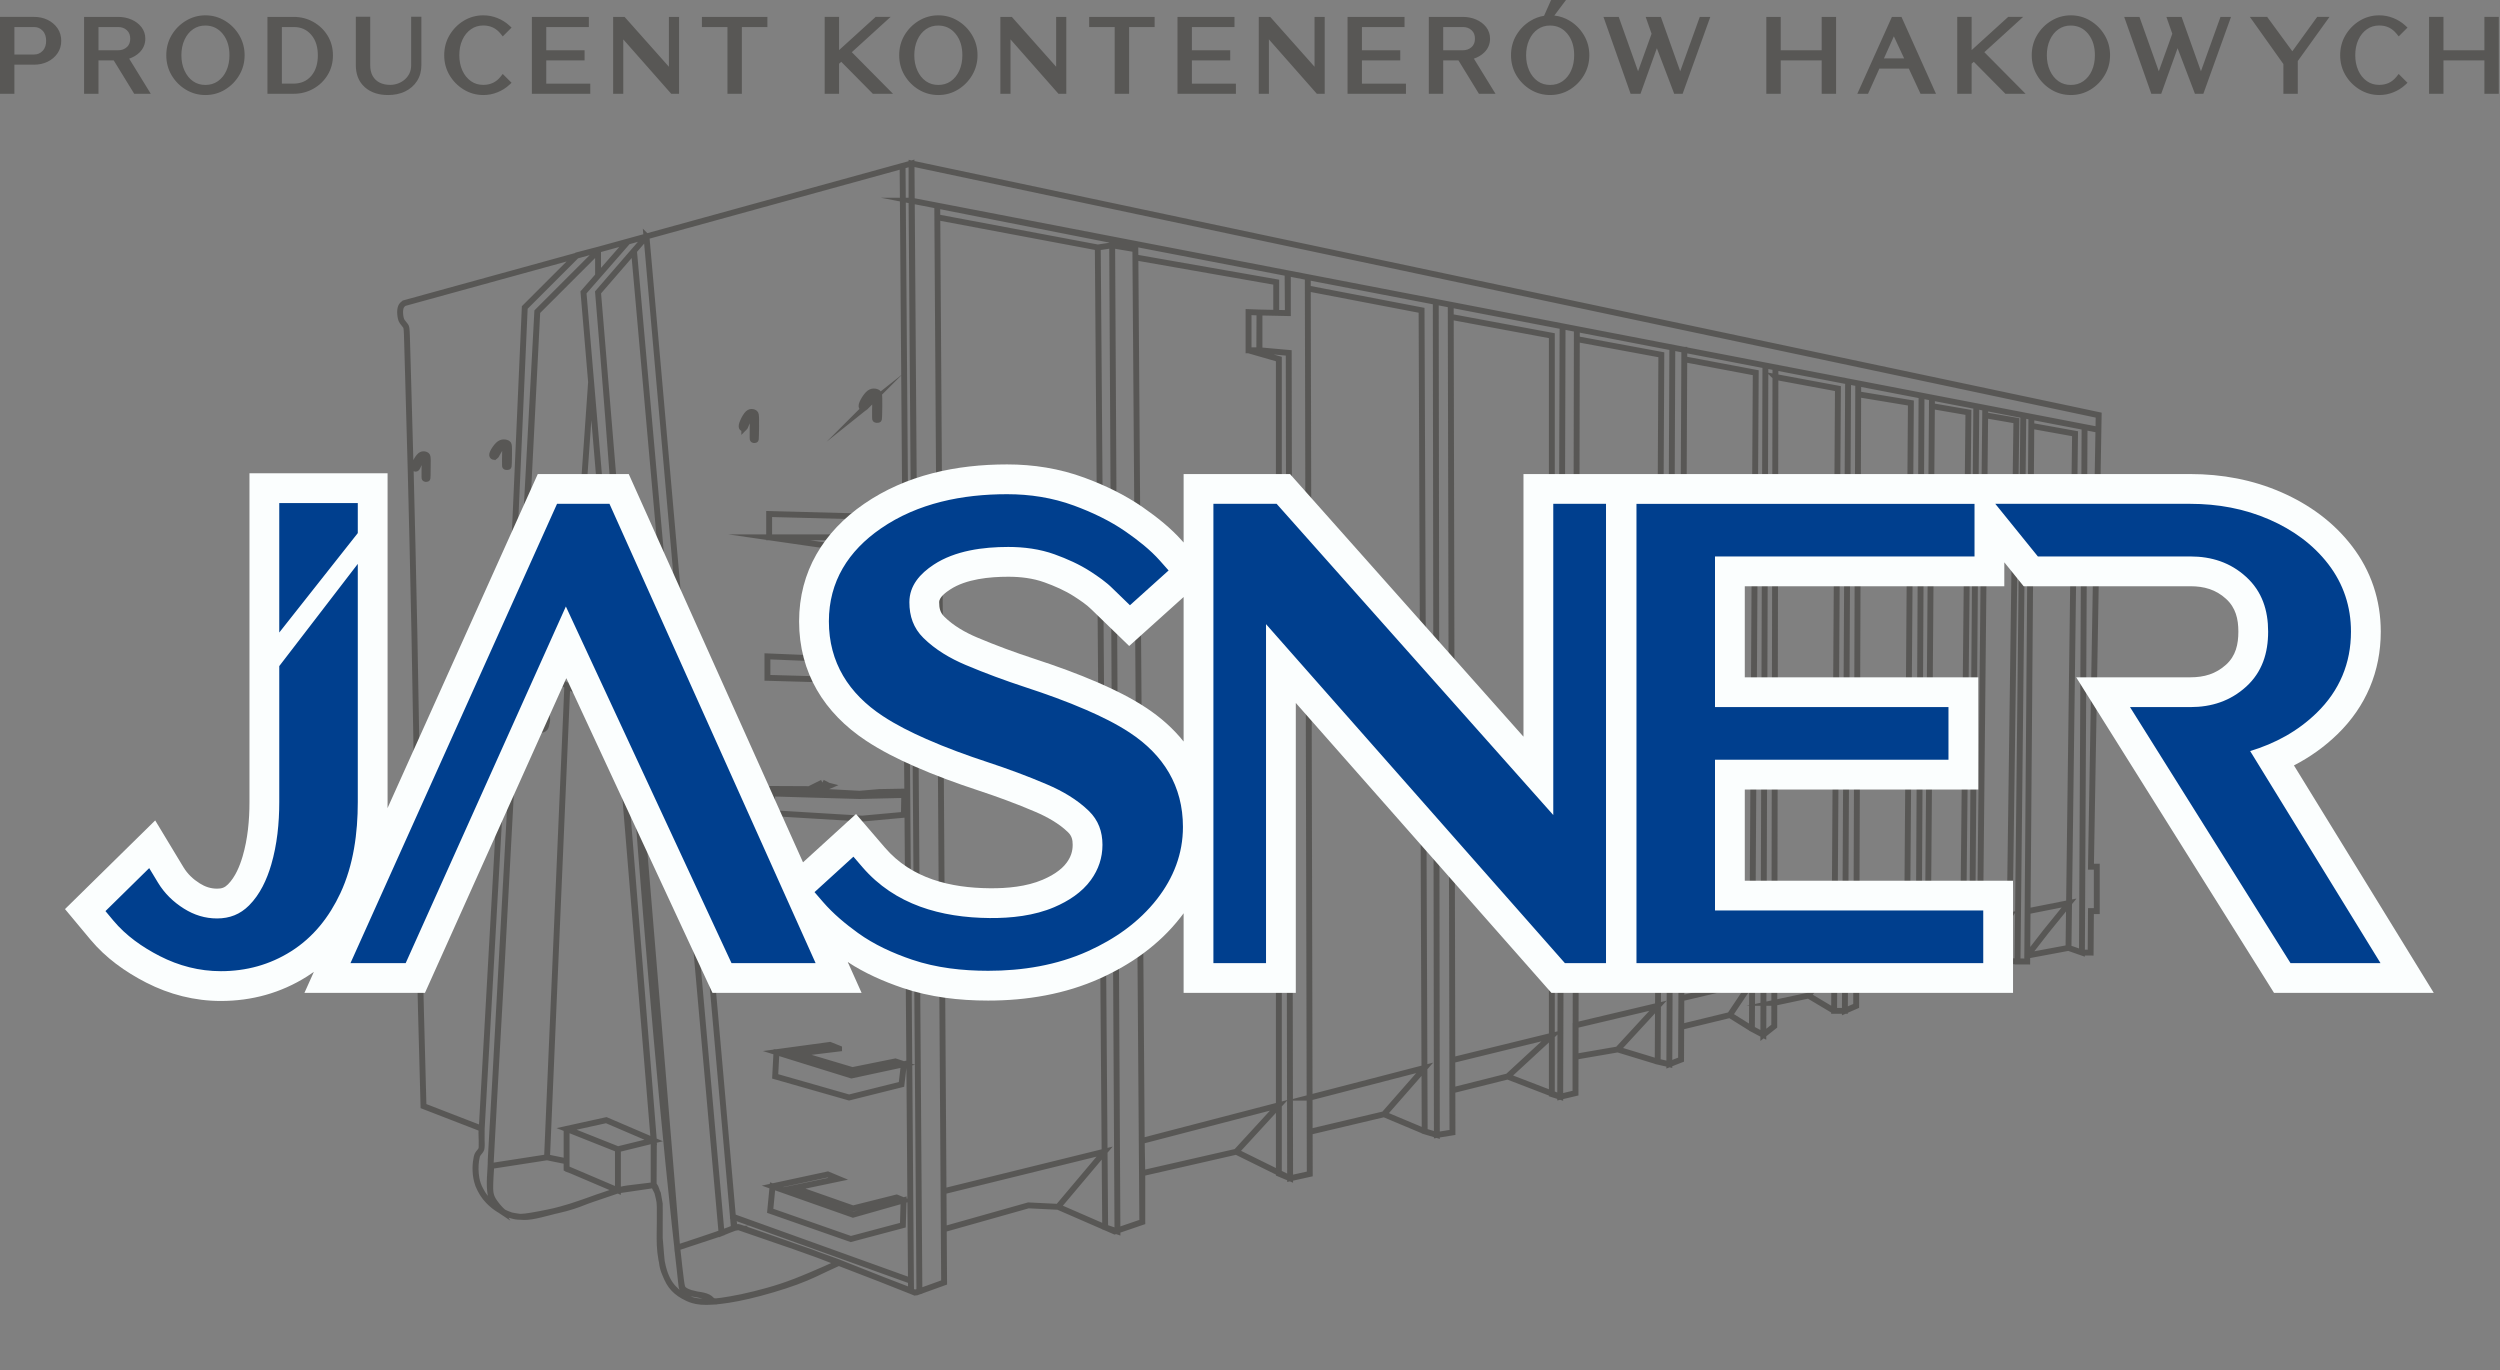
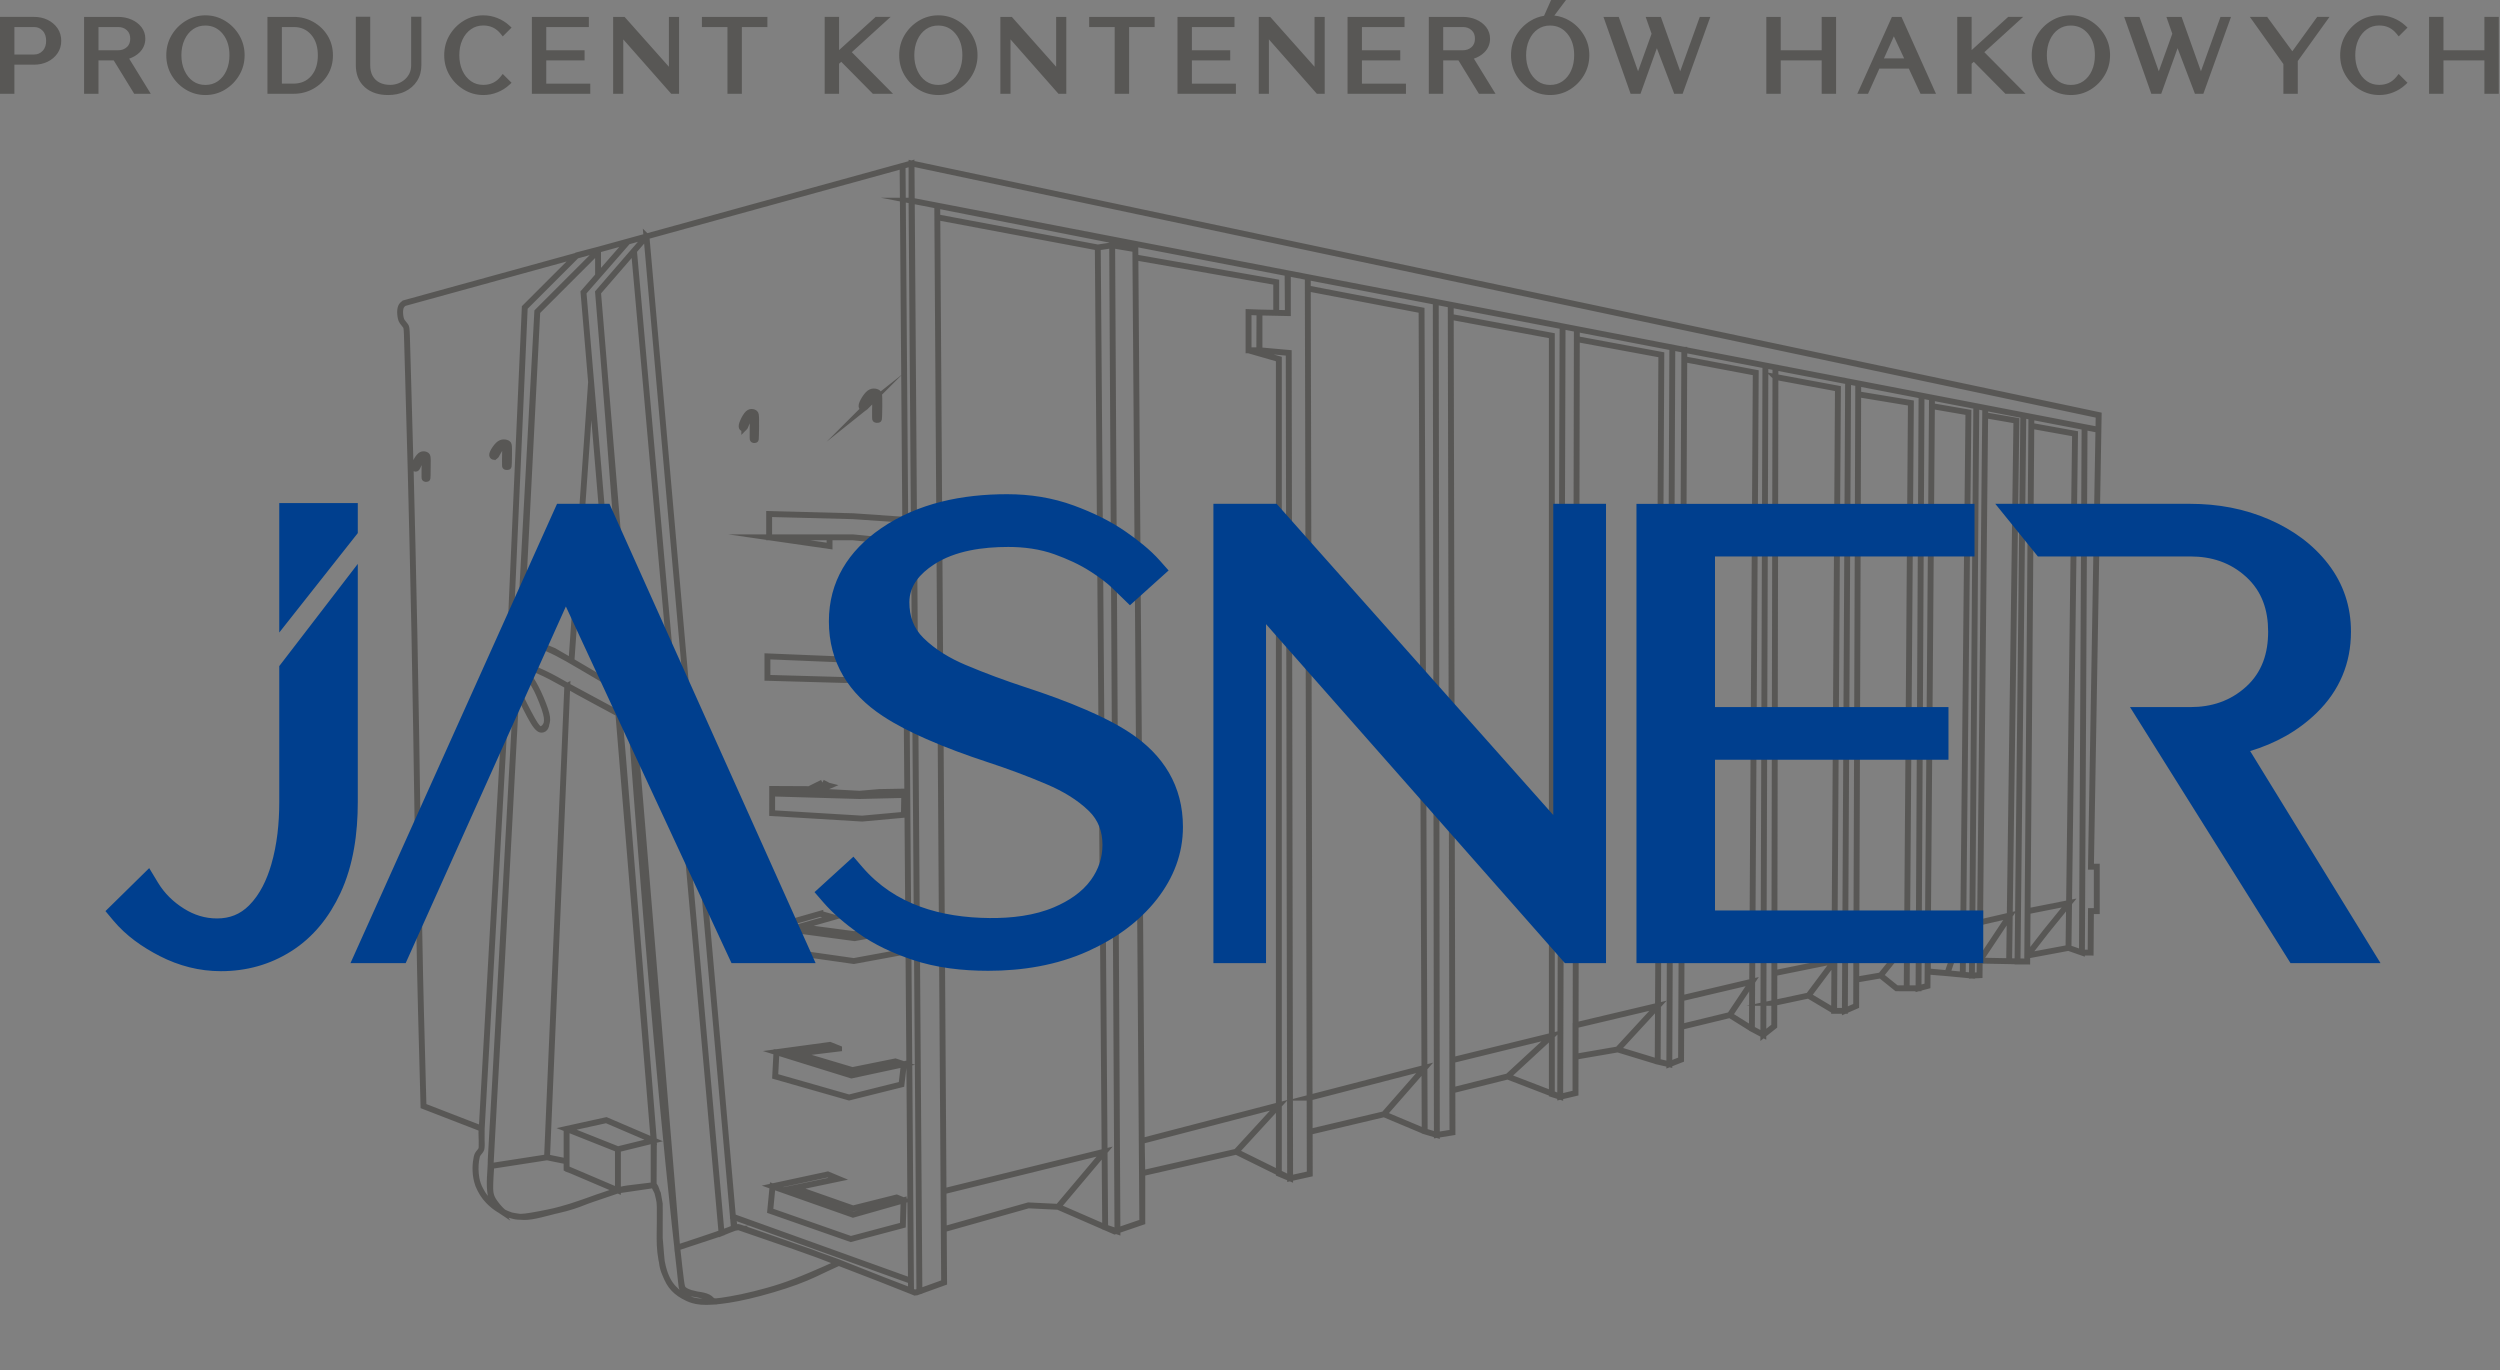
<svg xmlns="http://www.w3.org/2000/svg" width="100%" height="100%" viewBox="0 0 208 114" version="1.1" xml:space="preserve" style="fill-rule:evenodd;clip-rule:evenodd;stroke-miterlimit:22.926;">
  <rect x="0" y="0" width="208" height="114" fill="#808080" stroke="none" />
  <g>
    <path d="M168.668,79.506l0.028,-3.692l3.451,-0.682l-1.929,2.377l-1.55,1.997Zm-0.329,-44.955l0.673,0.13l-0.348,45.318l-0.806,-0l0.481,-45.448Zm0.673,0.13l4.424,0.854l-0.219,43.719l-1.118,-0.389l0.545,-42.78l-3.638,-0.656l0.006,-0.748Zm-4.3,45.243l0,-3.178l2.5,-0.576l-2.5,3.754Zm0.46,-45.985l3.167,0.612l-0.481,45.433l-0.697,-0.014l0.603,-44.972l-2.598,-0.45l0.006,-0.609Zm-4.774,43.971l0,2.928l1.625,0.134l1.319,-3.849l-2.944,0.787Zm-5.957,3.596l0,-2.035l4.224,-1.03l-2.195,2.717l-2.029,0.348Zm9.986,-47.71l0.745,0.143l-0.472,47.197l-0.636,0.03l0.363,-47.37Zm-3.686,-0.712l3.686,0.712l-0.363,47.37l-0.762,-0.073l0.47,-46.781l-3.037,-0.526l0.006,-0.702Zm-0.869,-0.168l0.869,0.168l-0.374,48.944l-0.745,0.198l0.25,-49.31Zm-0,0l-0.25,49.31l-1.009,-0l0.025,-0.025l0.348,-48.671l-4.384,-0.726l0.003,-0.904l5.267,1.016Zm-6.111,-1.179l0.844,0.163l-0.171,51.793l-0.94,0.411l0.267,-52.367Zm-6.139,51.7l0.005,-2.47l4.996,-1.013l-2.157,2.878l-2.844,0.605Zm-7.733,-0.376l-0.011,2.375l4.046,-0.984l1.858,-2.779l-5.893,1.388Zm7.825,-51.699l5.202,0.969l-0.318,51.773l0.896,-0l0.267,-52.367l-6.044,-1.167l-0.003,0.792Zm-0.832,-0.953l0.835,0.161l-0.098,54.806l-0.909,0.725l0.172,-55.692Zm-6.747,-1.303l-0,0.783l5.943,1.121l-0.319,54.587l0.951,0.504l0.172,-55.692l-6.747,-1.303Zm-9.053,58.814l0,-2.615l6.862,-1.626l-3.348,3.635l-3.514,0.606Zm8.055,-59.006l0.998,0.192l-0.27,59.056l-0.977,0.385l0.249,-59.633Zm-7.945,-0.7l7.031,1.303l-0.303,58.809l0.968,0.221l0.249,-59.633l-7.944,-1.534l-0.001,0.834Zm-67.2,16.491l5.027,0.727l0,-0.727l-5.027,0Zm-0,-1.938l-0,1.938l6.966,0l3.937,0.394l0,-1.878l-3.907,-0.272l-6.996,-0.182Zm-0.143,11.842l-0,1.787l6.422,0.181l4.481,-0.182l-0,-1.658l-4.574,0.133l-6.329,-0.261Zm0.395,11.41l-0.002,1.635l7.493,0.454l3.468,-0.318l0.03,-1.649l-3.721,0.09l-7.268,-0.212Zm4.179,-0.909l-1.09,0.545l-3.089,-0.015l-0,0.379l7.268,0.212l3.721,-0.09l0.005,-0.281l-2.09,0.038l-1.637,0.141l-3.595,-0.194l1.083,-0.462l-0.122,-0.031l-0.454,-0.242Zm-4.076,12.035l-0,1.859l6.689,0.954l3.952,-0.727l0.075,-1.897l-3.962,0.72l-6.754,-0.909Zm3.907,-1.121l-3.907,1.121l6.754,0.909l3.962,-0.72l-0.733,-0.185l-3.259,0.571l-4.574,-0.605l2.806,-0.799l-1.049,-0.292Zm-3.653,11.516l-0.106,2.014l6.148,1.757l4.362,-1.09l0.197,-1.681l-4.361,0.939l-6.24,-1.939Zm5.21,-0.303l-0.757,-0.303l-4.453,0.606l6.24,1.939l4.361,-0.939l-0.707,-0.231l-3.572,0.722l-4.595,-1.37l3.483,-0.424Zm-5.534,11.464l-0.197,2.037l6.708,2.347l4.331,-1.151l0.061,-2.067l-4.209,1.196l-6.694,-2.362Zm4.594,-0.989l-4.594,0.989l6.694,2.362l4.209,-1.196l-0.583,-0.236l-3.626,0.91l-4.865,-1.708l3.63,-0.761l-0.865,-0.36Zm-7.89,3.521l14.809,5.33l0.011,0.825l-8.317,-3.205l-6.036,-2.081l-0.311,0.054l-0.156,-0.923Zm-0.036,0.99c-0.225,0.084 -0.568,0.225 -1.352,0.498c-0.784,0.273 -2.008,0.677 -2.622,0.879c-0.615,0.203 -0.62,0.205 -0.623,0.206c-0.002,0.001 -0.002,0.001 -0.002,0.004c0,0.004 0.001,0.01 0.06,0.54c0.059,0.528 0.175,1.58 0.252,2.154c0.077,0.575 0.115,0.673 0.23,0.774c0.114,0.101 0.307,0.206 0.586,0.29c0.279,0.084 0.644,0.148 0.904,0.208c0.261,0.059 0.416,0.114 0.552,0.201c0.137,0.087 0.255,0.206 0.404,0.258c0.148,0.051 0.327,0.035 0.716,-0.021c0.388,-0.057 0.987,-0.154 1.667,-0.297c0.68,-0.144 1.441,-0.334 2.17,-0.539c0.728,-0.205 1.423,-0.426 2.267,-0.752c0.845,-0.326 1.838,-0.757 2.474,-1.036c0.637,-0.279 0.916,-0.407 1.058,-0.473c0.142,-0.066 0.146,-0.07 0.144,-0.073c-0.001,-0.004 -0.009,-0.007 -0.805,-0.293c-0.795,-0.286 -2.378,-0.856 -3.751,-1.342c-1.371,-0.487 -2.532,-0.891 -3.14,-1.097c-0.607,-0.207 -0.66,-0.215 -0.69,-0.221c-0.031,-0.005 -0.038,-0.006 -0.044,-0.006c-0.006,0 -0.011,0.001 -0.067,0.015c-0.056,0.014 -0.163,0.04 -0.388,0.123Zm-20.157,-3.588c-0.007,0.397 0.017,0.599 0.066,0.784c0.049,0.185 0.123,0.352 0.305,0.611c0.181,0.259 0.469,0.609 0.72,0.807c0.25,0.197 0.463,0.243 0.672,0.284c0.208,0.041 0.412,0.079 0.662,0.108c0.25,0.029 0.546,0.05 1.017,-0.024c0.471,-0.074 1.118,-0.245 1.668,-0.387c0.551,-0.141 1.006,-0.255 1.565,-0.431c0.559,-0.175 1.222,-0.413 1.897,-0.648c0.676,-0.234 1.364,-0.465 1.708,-0.58l0.343,-0.116l-0.306,-0.13c-0.306,-0.13 -0.918,-0.391 -1.629,-0.693c-0.71,-0.303 -1.519,-0.647 -1.924,-0.82c-0.406,-0.173 -0.409,-0.174 -0.41,-0.174c-0.001,-0.001 -0.001,-0.001 -0.001,-0.002l-0,-0.604c-0,-0.001 -0,-0.001 -0.001,-0.001c-0,0 -0.001,-0 -0.269,-0.054c-0.269,-0.055 -0.804,-0.164 -1.075,-0.219c-0.27,-0.055 -0.276,-0.057 -0.281,-0.057c-0.005,-0 -0.01,0 -0.723,0.111c-0.713,0.111 -2.136,0.331 -2.905,0.45c-0.769,0.119 -0.885,0.137 -0.945,0.146c-0.059,0.009 -0.062,0.01 -0.064,0.012c-0.001,0.001 -0.002,0.004 -0.002,0.012c-0.001,0.008 -0.002,0.022 -0.022,0.324c-0.02,0.303 -0.059,0.894 -0.066,1.291Zm11.96,-77.764l-2.99,3.455l6.588,79.481l3.687,-1.217l-7.285,-81.719Zm1.038,-1.199l7.277,82.494l-1.03,0.424l-7.285,-81.719l1.038,-1.199Zm0.599,75.216l0,3.719l-2.974,0.436l0,-3.423l2.974,-0.732Zm-7.244,-0.964l3.301,-0.727l3.943,1.691l-2.974,0.732l-4.27,-1.696Zm-0,-0l-0,3.301l4.27,1.818l0,-3.423l-4.27,-1.696Zm-1.627,2.364l1.627,0.331l-0,-2.695l3.301,-0.727l3.943,1.691l-2.942,-35.544l-4.243,-2.285l-1.686,39.229Zm1.686,-39.229l-1.686,39.229l-4.701,0.728l2.161,-39.678l0.076,0.076c0.178,0.383 0.355,0.765 0.576,1.206c0.221,0.44 0.485,0.938 0.664,1.254c0.179,0.316 0.275,0.452 0.371,0.572c0.097,0.121 0.195,0.226 0.317,0.257c0.122,0.031 0.269,-0.013 0.359,-0.125c0.091,-0.112 0.127,-0.292 0.148,-0.443c0.022,-0.151 0.03,-0.274 0.005,-0.457c-0.025,-0.183 -0.084,-0.428 -0.2,-0.766c-0.117,-0.338 -0.291,-0.769 -0.433,-1.093c-0.142,-0.324 -0.25,-0.542 -0.414,-0.821c-0.163,-0.279 -0.381,-0.62 -0.572,-0.872c-0.19,-0.252 -0.352,-0.417 -0.4,-0.532c-0.047,-0.116 0.02,-0.183 0.118,-0.198c0.098,-0.015 0.227,0.023 0.443,0.104c0.215,0.081 0.519,0.205 0.818,0.337c0.3,0.132 0.595,0.272 0.948,0.455c0.353,0.184 0.763,0.41 1.006,0.545c0.244,0.135 0.32,0.178 0.396,0.222Zm-4.046,0.589c0.344,0.76 0.867,1.831 1.22,2.407c0.353,0.576 0.534,0.657 0.711,0.591c0.177,-0.065 0.348,-0.278 0.414,-0.54c0.066,-0.262 0.025,-0.575 -0.151,-1.1c-0.177,-0.525 -0.49,-1.262 -0.773,-1.802c-0.283,-0.541 -0.535,-0.884 -0.732,-1.167c-0.197,-0.282 -0.338,-0.504 -0.363,-0.615c-0.025,-0.111 0.066,-0.111 0.464,0.035c0.399,0.146 1.106,0.439 1.797,0.793c0.692,0.353 1.368,0.767 2.327,1.301c0.959,0.533 2.201,1.187 2.823,1.527c0.622,0.341 0.624,0.367 0.593,0.005c-0.03,-0.362 -0.094,-1.113 -0.126,-1.489c-0.031,-0.375 -0.031,-0.375 -0.579,-0.697c-0.548,-0.322 -1.643,-0.965 -2.468,-1.449c-0.825,-0.483 -1.38,-0.807 -1.949,-1.098c-0.568,-0.291 -1.15,-0.549 -1.681,-0.696c-0.53,-0.147 -1.009,-0.182 -1.311,-0.196c-0.301,-0.013 -0.424,-0.005 -0.572,0.06c-0.148,0.065 -0.321,0.187 -0.428,0.313c-0.107,0.127 -0.147,0.258 -0.167,0.415c-0.02,0.156 -0.02,0.338 -0.01,0.524c0.011,0.187 0.033,0.378 0.083,0.581c0.05,0.204 0.128,0.419 0.249,0.753c0.121,0.333 0.285,0.783 0.629,1.544Zm8.173,-0.429l-3.781,-2.222l1.631,-23.211l2.15,25.433Zm-1.569,-36.343l0,2.064l-1.211,1.386l0.63,7.46l-1.631,23.211l-1.462,-0.849l-1.454,-0.605l-0.848,-0.106l-0.479,0.015l1.399,-27.52l5.056,-5.056Zm-6.784,36.462l-0.727,-1.999c-0.722,12.855 -1.445,25.71 -2.168,38.565c-0.07,0.405 0.04,1.159 -0.007,1.567c-0.042,0.366 -0.311,0.398 -0.394,0.741c-0.219,0.904 -0.088,2.062 0.214,2.618c0.25,0.461 0.308,0.633 0.769,1.12l0.476,0.425l0.502,0.336c-0.27,-0.425 -0.716,-0.78 -0.81,-1.275c-0.186,-0.972 -0,-1.979 -0,-2.968l0.934,-16.537l1.211,-22.593Zm6.914,-36.592l-5.186,5.186l-1.485,27.529l-0.788,-0l1.231,-27.879l4.344,-4.344l1.884,-0.492Zm3.898,-1.074l-4.028,4.654c2.314,27.551 3.83,55.182 6.94,82.655c0.116,1.024 2.161,0.392 2.606,1.321c-0,0 -1.249,0.065 -1.863,-0.188c-0.863,-0.355 -1.542,-0.832 -1.944,-1.744c-0.455,-1.029 -0.396,-0.879 -0.604,-3.358l0,-2.848l-0.153,-0.867l-0.355,-0.69l0,-0.492l0.018,-3.235l-2.568,-31.872l-3.288,-38.682l3.698,-4.23l1.541,-0.424Zm18.166,14.248c-0.073,0.058 -0.163,0.051 -0.221,-0.004c-0.058,-0.055 -0.082,-0.159 0.006,-0.374c0.087,-0.215 0.287,-0.54 0.466,-0.728c0.178,-0.189 0.336,-0.24 0.483,-0.243c0.146,-0.003 0.282,0.041 0.362,0.102c0.081,0.06 0.106,0.136 0.113,0.503c0.008,0.367 -0.004,1.024 -0.013,1.364c-0.01,0.34 -0.017,0.364 -0.056,0.379c-0.038,0.015 -0.106,0.022 -0.156,0.017c-0.05,-0.005 -0.082,-0.022 -0.102,-0.037c-0.019,-0.016 -0.026,-0.029 -0.03,-0.16c-0.004,-0.132 -0.004,-0.382 -0,-0.664c0.004,-0.282 0.012,-0.596 0.014,-0.797c0.003,-0.201 0.001,-0.288 -0.034,-0.343c-0.035,-0.056 -0.101,-0.079 -0.166,-0.055c-0.064,0.023 -0.125,0.093 -0.206,0.224c-0.08,0.131 -0.18,0.322 -0.257,0.48c-0.077,0.156 -0.131,0.279 -0.203,0.336Zm-10.027,1.687c-0.059,0.057 -0.133,0.05 -0.18,-0.005c-0.046,-0.054 -0.066,-0.157 0.005,-0.37c0.072,-0.212 0.234,-0.535 0.379,-0.721c0.146,-0.187 0.274,-0.237 0.393,-0.24c0.119,-0.004 0.23,0.04 0.295,0.1c0.066,0.06 0.086,0.135 0.092,0.499c0.006,0.363 -0.003,1.013 -0.011,1.35c-0.008,0.337 -0.014,0.36 -0.045,0.375c-0.031,0.015 -0.087,0.023 -0.128,0.018c-0.04,-0.006 -0.066,-0.023 -0.082,-0.038c-0.016,-0.015 -0.022,-0.028 -0.025,-0.158c-0.003,-0.13 -0.003,-0.378 0.001,-0.657c0.003,-0.28 0.009,-0.591 0.011,-0.789c0.002,-0.199 0,-0.286 -0.028,-0.34c-0.028,-0.055 -0.082,-0.078 -0.134,-0.055c-0.053,0.023 -0.103,0.092 -0.168,0.222c-0.066,0.129 -0.147,0.32 -0.21,0.475c-0.062,0.156 -0.106,0.277 -0.165,0.334Zm-20.72,2.368c-0.068,0.05 -0.154,0.044 -0.209,-0.004c-0.055,-0.048 -0.078,-0.138 0.005,-0.324c0.084,-0.187 0.273,-0.469 0.443,-0.633c0.169,-0.163 0.318,-0.207 0.457,-0.21c0.14,-0.003 0.268,0.035 0.345,0.088c0.076,0.052 0.1,0.118 0.107,0.437c0.007,0.318 -0.004,0.888 -0.013,1.184c-0.009,0.295 -0.017,0.315 -0.053,0.328c-0.036,0.014 -0.101,0.02 -0.148,0.015c-0.048,-0.004 -0.078,-0.019 -0.096,-0.032c-0.019,-0.013 -0.026,-0.025 -0.029,-0.139c-0.004,-0.114 -0.004,-0.331 -0,-0.576c0.003,-0.245 0.011,-0.517 0.013,-0.692c0.003,-0.174 0.001,-0.25 -0.032,-0.298c-0.033,-0.048 -0.096,-0.068 -0.157,-0.048c-0.061,0.021 -0.119,0.081 -0.196,0.195c-0.076,0.114 -0.171,0.28 -0.244,0.416c-0.073,0.137 -0.124,0.243 -0.193,0.293Zm-6.542,0.989c-0.055,0.05 -0.125,0.044 -0.169,-0.004c-0.044,-0.048 -0.063,-0.138 0.004,-0.324c0.068,-0.187 0.221,-0.469 0.358,-0.633c0.137,-0.163 0.258,-0.207 0.371,-0.21c0.112,-0.003 0.216,0.036 0.278,0.088c0.062,0.052 0.081,0.119 0.087,0.437c0.005,0.318 -0.004,0.889 -0.011,1.184c-0.007,0.295 -0.013,0.315 -0.042,0.329c-0.03,0.013 -0.082,0.019 -0.121,0.015c-0.038,-0.005 -0.062,-0.02 -0.077,-0.033c-0.015,-0.013 -0.021,-0.025 -0.024,-0.139c-0.003,-0.114 -0.003,-0.331 0,-0.576c0.003,-0.245 0.009,-0.517 0.011,-0.692c0.002,-0.174 0.001,-0.25 -0.026,-0.298c-0.026,-0.048 -0.078,-0.068 -0.127,-0.047c-0.049,0.02 -0.096,0.081 -0.158,0.194c-0.062,0.114 -0.139,0.28 -0.198,0.417c-0.059,0.136 -0.1,0.242 -0.156,0.292Zm86.17,49.241l-0,2.514l4.616,-1.164l3.665,-3.38l-8.281,2.03Zm9.174,-61.054l1.186,0.229l-0.111,63.568l-1.272,0.303l0.197,-64.1Zm-9.304,-0.79l8.411,1.568l0,63.1l0.696,0.222l0.197,-64.1l-9.306,-1.796l0.002,1.006Zm-1.246,-1.246l1.244,0.24l0.145,68.864l-1.299,0.21l-0.09,-69.314Zm-10.498,66.211l0.006,2.843l6.187,-1.464l3.382,-3.859l-9.575,2.48Zm-13.918,6.285l-0.048,-2.683l11.408,-2.969l-3.546,3.866l-7.814,1.786Zm13.769,-73.612l9.465,1.817l0.259,68.31l1.013,0.303l-0.09,-69.314l-10.649,-2.056l0.002,0.94Zm-4.93,5.147l2.521,0.726l0,67.771l0.937,0.392l-0.115,-68.674l-2.434,-0.219l-0.909,0.004Zm3.247,-6.411l0.024,3.314l-2.362,-0.05l-0,3.143l2.434,0.219l0.115,68.674l1.635,-0.363l-0.165,-74.613l-1.681,-0.324Zm-2.338,3.264l-0.909,-0.033l0,3.18l0.893,-0.004l0.016,-3.143Zm-12.202,-6.071l-0,0.49l1.875,0.317l0.005,0.681l11.715,2.059l0,2.554l0.969,0.02l0,-3.31l-14.564,-2.811Zm-0.054,0.481l1.929,0.326l0.579,80.935l-2.069,0.708l-0.439,-81.969Zm-14.031,78.708l13.401,-3.302l-3.87,4.593l-2.468,-0.121l-7.043,1.989l-0.02,-3.159Zm12.835,-78.527l-13.351,-2.514l-0.006,-0.968l14.553,2.874l0,0.427l-1.196,0.181Zm1.196,-0.181l-1.196,0.181l0.613,81.524l1.022,0.343l-0.439,-82.048Zm-16.693,-3.714l0.656,90.749l2.055,-0.741l-0.571,-89.595l-2.14,-0.413Zm-0,-3.098l0.654,93.848l-0.381,0.098l-0.317,-0.128l-0.7,-93.613l0.744,-0.205Zm-0,-0l-0,3.098l98.749,19.062l0.021,-1.209l-98.77,-20.951Zm2.682,88.679l7.043,-1.989l2.468,0.121l4.707,2.049l2.301,-0.787l0,-4.059l7.814,-1.786l4.483,2.21l1.635,-0.363l-0.008,-3.503l6.187,-1.464l3.379,1.42l1.016,0.304l1.299,-0.21l-0.013,-3.5l4.603,-1.151l4.374,1.683l1.272,-0.303l0,-3.028l3.514,-0.606l3.324,1.012l0.968,0.221l0.977,-0.385l0.013,-2.726l4.046,-0.984l1.835,1.145l0.951,0.504l0.909,-0.725l0.003,-1.939l2.844,-0.605l2.132,1.272l0.896,-0l0.94,-0.411l0.007,-2.187l2.029,-0.348l1.325,1.068l1.827,-0l0.745,-0.198l0.009,-1.212l3.688,0.35l0.636,-0.03l0.012,-1.212l3.952,0.075l0.004,-0.493l3.431,-0.641l1.118,0.389l0.724,0.004l0.027,-3.453l0.485,0l-0,-3.695l-0.485,0l0.642,-37.579l-98.77,-20.934l-42.219,11.63c-0.101,0.081 -0.202,0.161 -0.263,0.313c-0.06,0.151 -0.08,0.373 -0.06,0.605c0.02,0.233 0.068,0.484 0.171,0.616l0.283,0.364c0.12,0.154 0.091,0.505 0.202,4.22c0.111,3.715 0.313,10.822 0.525,21.281c0.212,10.459 0.354,24.271 0.545,31.437l0.212,7.966l4.843,1.875l-0.007,1.567c-0.002,0.323 -0.313,0.364 -0.414,0.818c-0.101,0.454 -0.162,1.221 0.02,1.938c0.182,0.717 0.606,1.383 1.151,1.888c0.545,0.505 1.211,0.848 1.726,1.01c0.515,0.161 0.879,0.141 1.666,0.01c0.787,-0.132 1.999,-0.374 2.857,-0.606c0.858,-0.232 1.363,-0.454 1.868,-0.646c0.504,-0.192 1.009,-0.354 1.453,-0.505c0.445,-0.151 0.828,-0.293 1.232,-0.394c0.404,-0.101 0.83,-0.141 1.242,-0.191l1.512,-0.186c0.193,-0.024 0.461,1.183 0.486,1.427c0.04,0.404 0.022,1.02 0.022,1.656c0,0.636 -0.031,1.171 -0.001,1.918c0.03,0.747 0.192,1.676 0.434,2.352c0.242,0.677 0.565,1.101 0.949,1.444c0.384,0.343 0.828,0.606 1.302,0.757c0.475,0.152 0.98,0.192 1.727,0.141c0.747,-0.05 1.736,-0.191 2.988,-0.484c1.252,-0.293 2.766,-0.737 3.947,-1.171c1.181,-0.434 2.022,-0.874 2.534,-1.111l1.057,-0.487l5.966,2.366l0.317,0.128l0.381,-0.098l2.057,-0.742l-0.023,-3.579l-0.006,-0.848Z" style="fill:none;fill-rule:nonzero;stroke:#585755;stroke-width:0.49px;" />
    <path d="M128.466,1.314l0.585,-1.314l1.239,0l-0.97,1.293c0.453,0.049 0.88,0.194 1.278,0.435c0.494,0.299 0.887,0.698 1.183,1.193c0.306,0.514 0.452,1.075 0.452,1.673c-0,0.597 -0.146,1.158 -0.452,1.672c-0.295,0.495 -0.69,0.895 -1.183,1.193c-0.498,0.302 -1.044,0.448 -1.627,0.448c-0.581,0 -1.129,-0.147 -1.626,-0.447c-0.493,-0.298 -0.889,-0.699 -1.184,-1.194c-0.305,-0.513 -0.445,-1.077 -0.445,-1.672c-0,-0.596 0.14,-1.16 0.445,-1.673c0.295,-0.495 0.691,-0.895 1.184,-1.193c0.351,-0.212 0.726,-0.351 1.121,-0.414Zm-127.268,4.067l0,2.421l-1.198,0l0,-6.396l2.839,0c0.388,0 0.766,0.073 1.117,0.243c0.332,0.162 0.613,0.391 0.825,0.694c0.218,0.314 0.314,0.672 0.314,1.053c0,0.379 -0.097,0.733 -0.314,1.046c-0.211,0.304 -0.493,0.535 -0.825,0.696c-0.351,0.17 -0.728,0.243 -1.117,0.243l-1.641,0Zm8.265,-0.355l-1.269,-0l-0,2.776l-1.198,0l-0,-6.396l2.839,0c0.383,0 0.756,0.069 1.108,0.224c0.325,0.142 0.61,0.345 0.827,0.628c0.214,0.28 0.321,0.603 0.321,0.956c-0,0.45 -0.165,0.84 -0.487,1.154c-0.247,0.24 -0.538,0.405 -0.857,0.512l1.797,2.922l-1.378,0l-1.703,-2.776Zm7.627,2.881c-0.581,0 -1.129,-0.147 -1.626,-0.447c-0.493,-0.298 -0.889,-0.699 -1.184,-1.194c-0.305,-0.513 -0.445,-1.077 -0.445,-1.672c-0,-0.596 0.14,-1.16 0.445,-1.673c0.295,-0.495 0.691,-0.895 1.184,-1.193c0.498,-0.301 1.044,-0.453 1.626,-0.453c0.584,-0 1.128,0.151 1.627,0.453c0.494,0.299 0.887,0.698 1.183,1.193c0.305,0.514 0.452,1.075 0.452,1.673c-0,0.597 -0.147,1.158 -0.452,1.672c-0.295,0.495 -0.69,0.895 -1.183,1.193c-0.498,0.302 -1.044,0.448 -1.627,0.448Zm7.356,-0.105l-2.194,0l0,-6.396l2.194,0c0.575,0 1.119,0.136 1.621,0.417c0.492,0.277 0.891,0.655 1.187,1.136c0.309,0.502 0.447,1.058 0.447,1.645c0,0.587 -0.139,1.143 -0.447,1.644c-0.296,0.481 -0.694,0.862 -1.188,1.138c-0.502,0.279 -1.045,0.416 -1.62,0.416Zm7.84,0.105c-0.711,0 -1.399,-0.173 -1.939,-0.656c-0.536,-0.478 -0.743,-1.127 -0.743,-1.834l-0,-4.027l1.198,0l-0,4.027c-0,0.311 0.05,0.636 0.207,0.908c0.137,0.239 0.327,0.419 0.571,0.545c0.276,0.141 0.587,0.191 0.895,0.191c0.212,0 0.42,-0.039 0.62,-0.11c0.206,-0.074 0.396,-0.179 0.563,-0.321c0.17,-0.143 0.304,-0.316 0.403,-0.515c0.108,-0.218 0.147,-0.457 0.147,-0.698l0,-4.027l0.85,0l-0,4.027c-0,0.472 -0.106,0.925 -0.363,1.325c-0.244,0.38 -0.579,0.666 -0.984,0.863c-0.445,0.217 -0.932,0.302 -1.425,0.302Zm7.927,0c-0.582,0 -1.129,-0.151 -1.626,-0.453c-0.492,-0.299 -0.889,-0.698 -1.184,-1.193c-0.304,-0.511 -0.445,-1.073 -0.445,-1.667c0,-0.596 0.14,-1.16 0.445,-1.673c0.296,-0.496 0.69,-0.9 1.185,-1.199c0.497,-0.3 1.044,-0.447 1.625,-0.447c0.405,-0 0.796,0.076 1.171,0.227c0.367,0.148 0.701,0.351 0.991,0.62l0.187,0.173l-0.733,0.733l-0.171,-0.213c-0.374,-0.464 -0.849,-0.694 -1.445,-0.694c-0.375,-0 -0.718,0.094 -1.025,0.309c-0.317,0.221 -0.546,0.519 -0.71,0.867c-0.191,0.406 -0.263,0.851 -0.263,1.297c0,0.445 0.075,0.886 0.263,1.292c0.162,0.348 0.39,0.644 0.705,0.866c0.308,0.218 0.655,0.309 1.03,0.309c0.597,0 1.073,-0.225 1.444,-0.693l0.171,-0.215l0.734,0.734l-0.187,0.173c-0.291,0.269 -0.624,0.476 -0.988,0.619c-0.375,0.155 -0.769,0.228 -1.174,0.228Zm5.236,-5.657l-0,1.931l3.187,0l0,0.845l-3.187,-0l-0,1.932l3.662,0l-0,0.844l-4.86,0l-0,-6.396l4.741,0l-0,0.844l-3.543,0Zm6.407,1.028l-0,4.524l-0.844,0l-0,-6.396l0.954,0l3.686,4.146l-0,-4.146l0.846,0l-0,6.396l-0.653,0l-3.989,-4.524Zm8.667,-1.028l-2.125,0l0,-0.844l5.449,0l0,0.844l-2.124,0l-0,5.552l-1.2,0l-0,-5.552Zm9.467,2.891l-0.179,0.161l0,2.5l-1.198,0l0,-6.396l1.198,0l0,2.763l3.042,-2.763l1.244,0l-3.227,2.936l3.426,3.46l-1.675,0l-2.631,-2.661Zm8.078,2.766c-0.581,0 -1.129,-0.147 -1.626,-0.447c-0.493,-0.298 -0.889,-0.699 -1.184,-1.194c-0.306,-0.513 -0.446,-1.077 -0.446,-1.672c0,-0.596 0.14,-1.16 0.446,-1.673c0.295,-0.495 0.691,-0.895 1.184,-1.193c0.498,-0.301 1.043,-0.453 1.626,-0.453c0.584,-0 1.128,0.151 1.627,0.453c0.493,0.299 0.887,0.698 1.182,1.193c0.306,0.514 0.453,1.075 0.453,1.673c-0,0.597 -0.147,1.158 -0.453,1.672c-0.295,0.495 -0.689,0.895 -1.182,1.193c-0.499,0.302 -1.045,0.448 -1.627,0.448Zm6.007,-4.629l-0,4.524l-0.845,0l0,-6.396l0.955,0l3.685,4.146l0,-4.146l0.846,0l0,6.396l-0.653,0l-3.988,-4.524Zm8.666,-1.028l-2.124,0l-0,-0.844l5.449,0l-0,0.844l-2.125,0l0,5.552l-1.2,0l0,-5.552Zm6.425,0l0,1.931l3.188,0l-0,0.845l-3.188,-0l0,1.932l3.662,0l0,0.844l-4.86,0l-0,-6.396l4.741,0l0,0.844l-3.543,0Zm6.407,1.028l0,4.524l-0.844,0l-0,-6.396l0.954,0l3.686,4.146l-0,-4.146l0.846,0l0,6.396l-0.653,0l-3.989,-4.524Zm7.741,-1.028l-0,1.931l3.187,0l0,0.845l-3.187,-0l-0,1.932l3.662,0l-0,0.844l-4.86,0l-0,-6.396l4.741,0l-0,0.844l-3.543,0Zm8.03,2.776l-1.269,-0l-0,2.776l-1.198,0l-0,-6.396l2.839,0c0.383,0 0.756,0.069 1.108,0.224c0.324,0.142 0.61,0.345 0.827,0.628c0.214,0.28 0.321,0.603 0.321,0.956c-0,0.45 -0.165,0.84 -0.487,1.154c-0.247,0.24 -0.538,0.405 -0.857,0.512l1.797,2.922l-1.378,0l-1.703,-2.776Zm16.506,-1.017l-1.361,3.793l-0.824,0l-2.257,-6.396l1.27,0l1.609,4.522l1.124,-3.122l-0.491,-1.4l1.264,0l1.609,4.522l1.628,-4.522l0.875,0l-2.301,6.396l-0.701,0l-1.444,-3.793Zm13.713,1.017l-3.407,-0l0,2.776l-1.198,0l0,-6.396l1.198,0l0,2.775l3.407,0l-0,-2.775l1.198,0l-0,6.396l-1.198,0l-0,-2.776Zm7.251,0.682l-2.451,0l-0.942,2.094l-0.892,0l2.877,-6.396l0.797,0l2.871,6.396l-1.286,0l-0.974,-2.094Zm5.404,-0.567l-0.179,0.161l0,2.5l-1.198,0l-0,-6.396l1.198,0l0,2.763l3.041,-2.763l1.245,0l-3.228,2.936l3.427,3.46l-1.675,0l-2.631,-2.661Zm8.077,2.766c-0.581,0 -1.128,-0.147 -1.625,-0.447c-0.493,-0.298 -0.89,-0.699 -1.185,-1.194c-0.305,-0.513 -0.445,-1.077 -0.445,-1.672c0,-0.596 0.14,-1.16 0.445,-1.673c0.296,-0.495 0.691,-0.895 1.185,-1.193c0.498,-0.301 1.043,-0.453 1.625,-0.453c0.585,-0 1.128,0.151 1.628,0.453c0.493,0.299 0.887,0.698 1.182,1.193c0.306,0.514 0.452,1.075 0.452,1.673c0,0.597 -0.146,1.158 -0.452,1.672c-0.295,0.495 -0.689,0.895 -1.182,1.193c-0.499,0.302 -1.045,0.448 -1.628,0.448Zm8.88,-3.898l-1.361,3.793l-0.825,0l-2.256,-6.396l1.27,0l1.609,4.522l1.123,-3.122l-0.491,-1.4l1.264,0l1.61,4.522l1.627,-4.522l0.875,0l-2.301,6.396l-0.7,0l-1.444,-3.793Zm8.802,1.319l-2.788,-3.922l1.439,0l2.093,2.86l2.068,-2.86l1.024,0l-2.638,3.672l0,2.724l-1.198,0l0,-2.474Zm7.979,2.579c-0.583,0 -1.129,-0.151 -1.627,-0.453c-0.491,-0.299 -0.888,-0.698 -1.183,-1.193c-0.305,-0.511 -0.445,-1.073 -0.445,-1.667c-0,-0.596 0.14,-1.16 0.445,-1.673c0.296,-0.496 0.69,-0.9 1.184,-1.199c0.497,-0.3 1.045,-0.447 1.626,-0.447c0.404,-0 0.796,0.076 1.17,0.227c0.367,0.148 0.701,0.351 0.991,0.62l0.187,0.173l-0.732,0.733l-0.172,-0.213c-0.374,-0.464 -0.848,-0.694 -1.444,-0.694c-0.375,-0 -0.718,0.094 -1.026,0.309c-0.316,0.221 -0.546,0.519 -0.71,0.867c-0.191,0.406 -0.263,0.851 -0.263,1.297c0,0.445 0.075,0.886 0.264,1.292c0.161,0.348 0.389,0.644 0.705,0.866c0.307,0.218 0.654,0.309 1.03,0.309c0.596,0 1.072,-0.225 1.443,-0.693l0.171,-0.215l0.734,0.734l-0.187,0.173c-0.29,0.269 -0.624,0.476 -0.988,0.619c-0.374,0.155 -0.768,0.228 -1.173,0.228Zm8.746,-2.881l-3.406,-0l0,2.776l-1.198,0l-0,-6.396l1.198,0l0,2.775l3.406,0l0,-2.775l1.198,0l0,6.396l-1.198,0l0,-2.776Zm-205.504,-2.776l0,2.285l1.641,0c0.282,0 0.513,-0.097 0.707,-0.302c0.219,-0.231 0.292,-0.526 0.292,-0.837c0,-0.313 -0.074,-0.611 -0.292,-0.842c-0.194,-0.206 -0.425,-0.304 -0.707,-0.304l-1.641,0Zm6.996,0l-0,1.931l1.641,0c0.275,0 0.516,-0.078 0.721,-0.264c0.206,-0.186 0.278,-0.43 0.278,-0.703c-0,-0.272 -0.073,-0.513 -0.279,-0.7c-0.204,-0.186 -0.445,-0.264 -0.72,-0.264l-1.641,0Zm8.896,4.817c0.376,-0 0.726,-0.093 1.036,-0.31c0.317,-0.222 0.545,-0.519 0.705,-0.87c0.186,-0.406 0.259,-0.849 0.259,-1.293c-0,-0.646 -0.147,-1.27 -0.56,-1.778c-0.373,-0.459 -0.851,-0.685 -1.442,-0.69c-0.374,-0.003 -0.717,0.093 -1.025,0.305c-0.319,0.219 -0.546,0.522 -0.708,0.87c-0.189,0.407 -0.264,0.847 -0.264,1.293c0,0.446 0.076,0.886 0.264,1.292c0.162,0.35 0.389,0.649 0.705,0.872c0.308,0.217 0.654,0.309 1.03,0.309Zm6.361,-4.817l-0,4.708l0.991,0c0.577,-0.009 1.068,-0.196 1.449,-0.635c0.417,-0.48 0.553,-1.097 0.553,-1.719c0,-0.628 -0.14,-1.242 -0.563,-1.724c-0.38,-0.434 -0.86,-0.63 -1.435,-0.63l-0.995,0Zm54.617,4.817c0.376,-0 0.726,-0.093 1.036,-0.31c0.317,-0.222 0.544,-0.519 0.705,-0.87c0.186,-0.406 0.259,-0.849 0.259,-1.293c-0,-0.646 -0.147,-1.27 -0.561,-1.778c-0.373,-0.459 -0.85,-0.685 -1.442,-0.69c-0.374,-0.003 -0.716,0.093 -1.025,0.305c-0.318,0.219 -0.546,0.522 -0.707,0.87c-0.189,0.407 -0.264,0.847 -0.264,1.293c0,0.446 0.076,0.886 0.264,1.292c0.161,0.35 0.389,0.649 0.704,0.872c0.308,0.217 0.655,0.309 1.031,0.309Zm42.007,-4.817l-0,1.931l1.641,0c0.275,0 0.515,-0.078 0.72,-0.264c0.207,-0.186 0.279,-0.43 0.279,-0.703c-0,-0.272 -0.073,-0.513 -0.279,-0.7c-0.204,-0.186 -0.445,-0.264 -0.72,-0.264l-1.641,0Zm8.896,4.817c0.376,-0 0.726,-0.093 1.036,-0.31c0.317,-0.222 0.545,-0.519 0.705,-0.87c0.186,-0.406 0.259,-0.849 0.259,-1.293c-0,-0.646 -0.147,-1.27 -0.56,-1.778c-0.373,-0.459 -0.851,-0.685 -1.442,-0.69c-0.375,-0.003 -0.717,0.093 -1.025,0.305c-0.319,0.219 -0.546,0.522 -0.708,0.87c-0.189,0.407 -0.264,0.847 -0.264,1.293c0,0.446 0.076,0.886 0.264,1.292c0.162,0.35 0.389,0.649 0.705,0.872c0.308,0.217 0.654,0.309 1.03,0.309Zm29.453,-2.208l-0.855,-1.837l-0.824,1.837l1.679,-0Zm13.871,2.208c0.377,-0 0.727,-0.093 1.036,-0.31c0.317,-0.222 0.545,-0.519 0.706,-0.87c0.186,-0.406 0.258,-0.849 0.258,-1.293c0,-0.646 -0.147,-1.27 -0.56,-1.778c-0.373,-0.459 -0.851,-0.685 -1.442,-0.69c-0.374,-0.003 -0.716,0.093 -1.025,0.305c-0.319,0.219 -0.546,0.522 -0.708,0.87c-0.188,0.407 -0.263,0.847 -0.263,1.293c-0,0.446 0.076,0.886 0.263,1.292c0.162,0.35 0.389,0.649 0.705,0.872c0.308,0.217 0.655,0.309 1.03,0.309" style="fill:#585755;" />
-     <path d="M167.484,82.609l-38.404,0l-21.269,-24.123l0,24.123l-9.334,0l0,-6.626c-0.082,0.112 -0.167,0.224 -0.253,0.335c-1.756,2.255 -4.081,3.902 -6.672,5.073c-2.938,1.328 -6.135,1.857 -9.344,1.857c-2.402,0 -4.842,-0.282 -7.124,-1.058c-1.588,-0.539 -3.14,-1.227 -4.548,-2.144l1.15,2.563l-12.406,0l-12.162,-26.185l-11.762,26.185l-10.028,0l0.786,-1.749c-0.184,0.132 -0.373,0.259 -0.567,0.381c-2.177,1.376 -4.601,2.039 -7.172,2.039c-2.181,0 -4.282,-0.538 -6.22,-1.532c-1.75,-0.898 -3.364,-2.054 -4.629,-3.572l-2.118,-2.54l7.505,-7.377l2.348,3.889c0.342,0.565 0.801,1 1.359,1.35c0.451,0.283 0.906,0.438 1.441,0.438c0.388,-0 0.632,-0.082 0.907,-0.358c0.605,-0.604 0.981,-1.521 1.218,-2.329c0.426,-1.452 0.57,-3.005 0.57,-4.515l-0,-27.358l11.49,-0l-0,27.358c-0,0.168 -0.002,0.335 -0.004,0.502l12.5,-27.795l7.57,-0l14.499,32.304l4.41,-4.02l2.408,2.801c2.22,2.581 5.448,3.348 8.73,3.377c1.438,0.013 3.049,-0.135 4.383,-0.706c0.73,-0.313 1.54,-0.778 2.013,-1.434c0.328,-0.454 0.492,-0.914 0.492,-1.475c-0,-0.424 -0.079,-0.746 -0.387,-1.046c-0.76,-0.739 -1.756,-1.286 -2.725,-1.701c-1.55,-0.664 -3.135,-1.247 -4.736,-1.775c-1.803,-0.594 -3.59,-1.246 -5.328,-2.012c-1.379,-0.607 -2.738,-1.286 -3.997,-2.116c-3.51,-2.315 -5.589,-5.68 -5.589,-9.941c-0,-4.149 2.033,-7.45 5.398,-9.77c3.511,-2.419 7.699,-3.288 11.907,-3.288c2.192,0 4.359,0.34 6.419,1.099c1.719,0.633 3.389,1.432 4.895,2.481c1.163,0.81 2.301,1.71 3.244,2.773l0.129,0.145l0,-5.696l8.852,-0l19.424,21.851l0,-21.851l55.483,-0c2.623,-0 5.189,0.47 7.597,1.526c2.294,1.008 4.31,2.463 5.844,4.458c1.602,2.082 2.402,4.504 2.402,7.128c-0,3.306 -1.23,6.223 -3.598,8.529c-1.087,1.059 -2.306,1.92 -3.625,2.601l11.634,18.926l-13.291,0l-16.461,-26.257l9.498,0c1.144,0 2.123,-0.278 2.978,-1.057c0.804,-0.732 1.017,-1.687 1.017,-2.742c0,-1.059 -0.22,-1.992 -1.022,-2.726c-0.851,-0.779 -1.834,-1.052 -2.973,-1.052l-13.868,0l-1.61,-1.99l0,1.99l-21.592,0l0,7.577l19.425,0l0,9.335l-19.425,-0l0,7.588l22.318,-0l0,9.334Zm-69.007,-32.938l-4.529,4.076l-3.141,-3.044c-0.401,-0.401 -0.954,-0.767 -1.429,-1.075c-0.761,-0.493 -1.626,-0.868 -2.477,-1.176c-0.956,-0.346 -2.001,-0.468 -3.014,-0.468c-1.553,0 -3.511,0.19 -4.839,1.065c-0.312,0.206 -0.91,0.621 -0.91,1.055c-0,0.484 0.079,0.862 0.43,1.208c0.763,0.755 1.746,1.311 2.73,1.727c1.565,0.661 3.161,1.251 4.777,1.779c1.79,0.586 3.565,1.225 5.293,1.976c1.374,0.596 2.729,1.264 3.982,2.088c1.231,0.81 2.282,1.751 3.127,2.814l0,-12.025Z" style="fill:#fbfefe;" />
    <path d="M29.768,46.914l-0,19.82c-0,2.564 -0.353,5.236 -1.448,7.578c-0.923,1.973 -2.242,3.662 -4.097,4.834c-1.779,1.125 -3.742,1.656 -5.848,1.656c-1.788,0 -3.499,-0.444 -5.089,-1.26c-1.449,-0.743 -2.808,-1.695 -3.857,-2.953l-0.655,-0.786l3.639,-3.577l0.727,1.203c0.543,0.899 1.275,1.611 2.164,2.168c0.848,0.532 1.755,0.817 2.757,0.817c1.048,-0 1.918,-0.341 2.66,-1.083c0.917,-0.918 1.482,-2.154 1.843,-3.384c0.493,-1.681 0.67,-3.465 0.67,-5.213l-0,-11.316l6.534,-8.504Zm-6.534,5.713l-0,-10.773l6.534,0l-0,2.499l-6.534,8.274Zm163.979,9.861l10.845,17.643l-7.488,-0l-13.353,-21.301l5.019,0c1.77,0 3.333,-0.506 4.648,-1.703c1.335,-1.217 1.825,-2.802 1.825,-4.574c0,-1.776 -0.5,-3.34 -1.827,-4.554c-1.311,-1.2 -2.878,-1.702 -4.646,-1.702l-12.685,0l-3.542,-4.378l16.227,-0c2.281,-0 4.506,0.398 6.601,1.318c1.911,0.839 3.597,2.035 4.876,3.698c1.267,1.649 1.888,3.539 1.888,5.618c-0,2.638 -0.96,4.914 -2.85,6.754c-1.579,1.539 -3.471,2.556 -5.538,3.181Zm-105.005,18.282c-2.123,0 -4.309,-0.24 -6.327,-0.926c-1.577,-0.535 -3.142,-1.242 -4.497,-2.22c-1.044,-0.755 -2.066,-1.603 -2.909,-2.58l-0.707,-0.819l3.237,-2.95l0.746,0.867c2.704,3.143 6.55,4.203 10.586,4.239c1.797,0.016 3.716,-0.193 5.381,-0.907c1.167,-0.5 2.294,-1.218 3.047,-2.261c0.633,-0.878 0.96,-1.843 0.96,-2.925c-0,-1.102 -0.343,-2.05 -1.137,-2.822c-0.986,-0.959 -2.219,-1.664 -3.477,-2.202c-1.615,-0.693 -3.268,-1.302 -4.936,-1.851c-1.724,-0.568 -3.444,-1.195 -5.105,-1.927c-1.242,-0.547 -2.497,-1.169 -3.631,-1.917c-2.813,-1.855 -4.476,-4.448 -4.476,-7.872c0,-3.32 1.627,-5.869 4.327,-7.729c3.085,-2.127 6.807,-2.851 10.5,-2.851c1.901,0 3.775,0.288 5.562,0.946c1.516,0.559 3.008,1.264 4.336,2.19c0.987,0.687 2.006,1.481 2.807,2.384l0.732,0.825l-3.216,2.895l-1.451,-1.406c-0.526,-0.526 -1.212,-0.999 -1.834,-1.403c-0.919,-0.595 -1.953,-1.054 -2.981,-1.426c-1.231,-0.445 -2.553,-0.616 -3.858,-0.616c-2.085,0 -4.423,0.301 -6.203,1.474c-1.117,0.737 -2.024,1.723 -2.024,3.124c-0,1.16 0.336,2.15 1.165,2.97c0.993,0.982 2.228,1.706 3.508,2.247c1.63,0.689 3.291,1.303 4.972,1.853c1.713,0.56 3.422,1.174 5.076,1.893c1.232,0.535 2.483,1.146 3.607,1.885c2.816,1.852 4.433,4.449 4.433,7.851c0,2.232 -0.785,4.237 -2.152,5.992c-1.507,1.935 -3.517,3.334 -5.738,4.338c-2.614,1.182 -5.468,1.637 -8.323,1.637Zm-35.128,-30.31l-13.327,29.671l-4.593,-0l17.185,-38.212l4.363,-0l17.15,38.212l-6.997,-0l-13.781,-29.671Zm95.608,-4.163l0,12.533l19.425,0l0,4.378l-19.425,0l0,12.545l22.318,-0l-0,4.378l-28.852,-0l0,-38.212l28.126,-0l0,4.378l-21.592,0Zm-37.355,5.632l0,28.202l-4.378,-0l0,-38.212l5.261,-0l23.016,25.891l-0,-25.891l4.388,-0l0,38.212l-3.422,-0l-24.865,-28.202Z" style="fill:#003f8e;" />
  </g>
</svg>